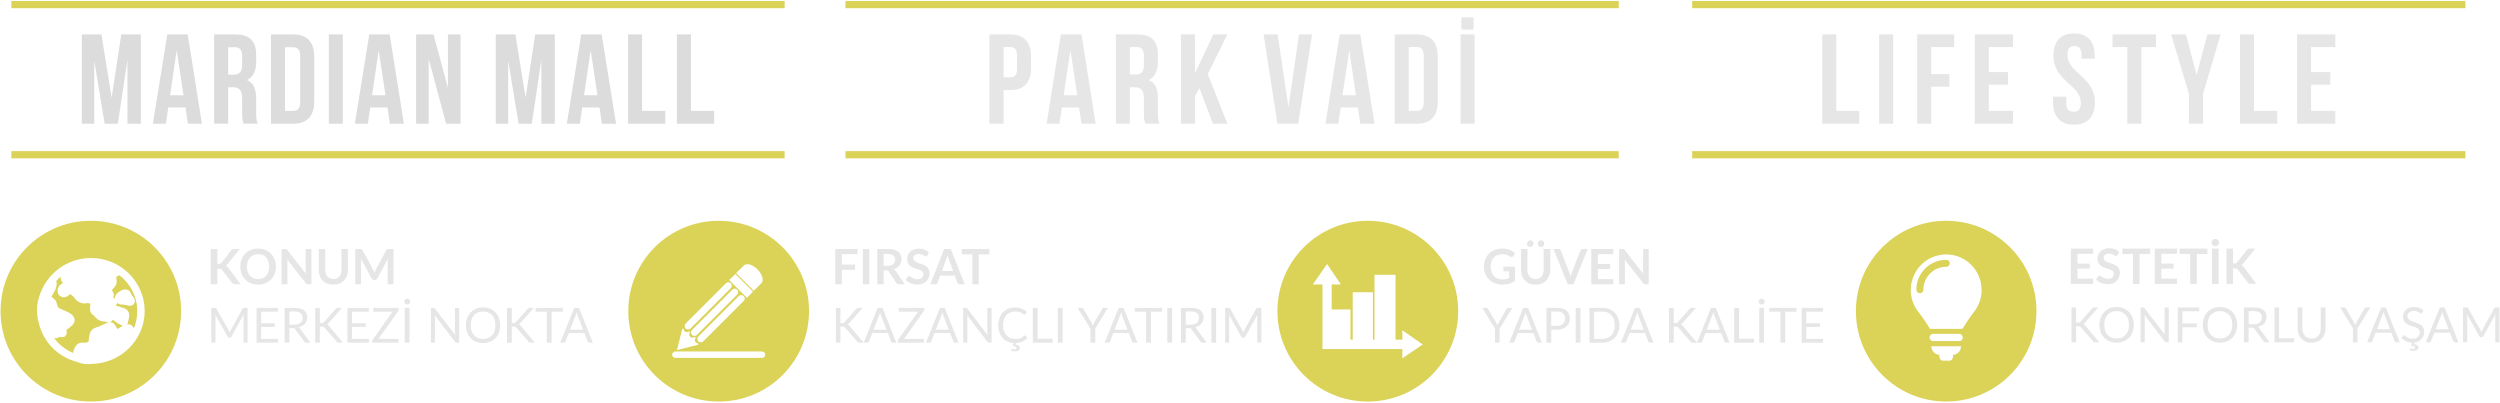
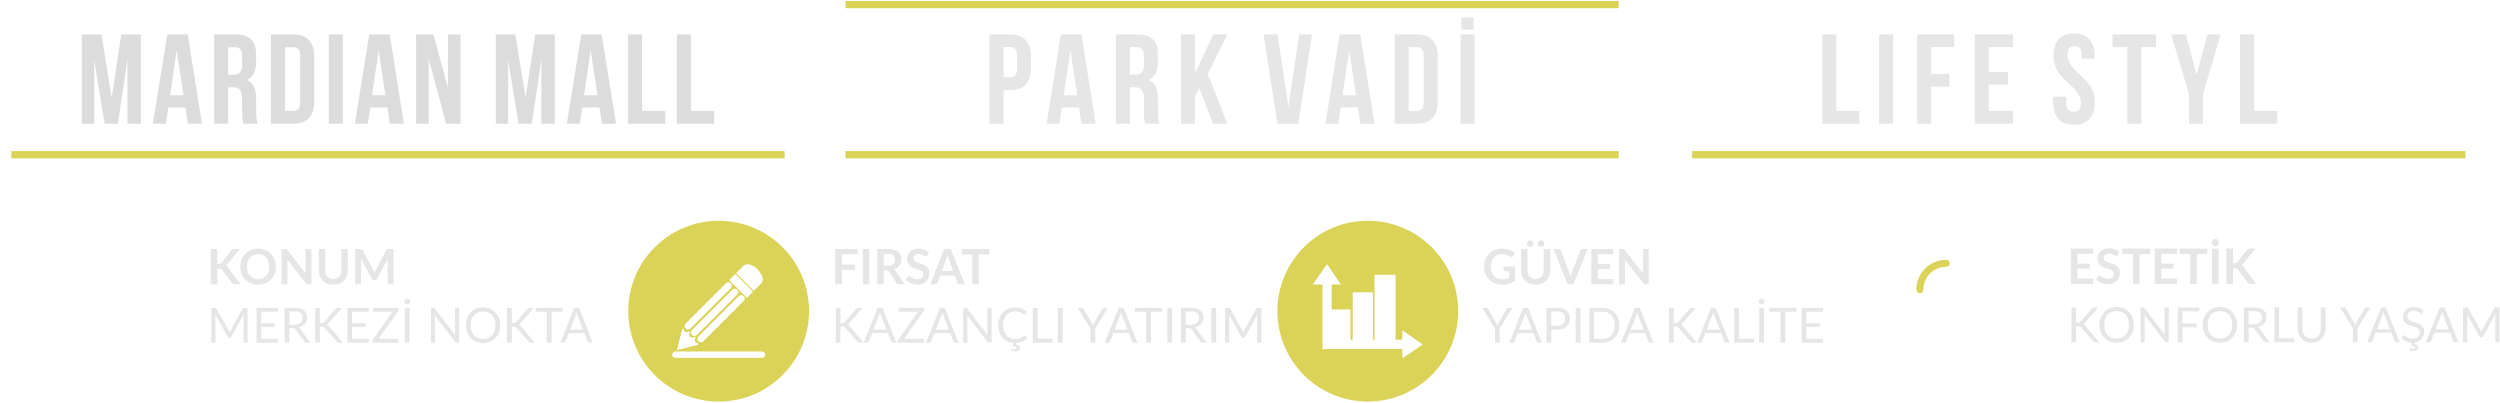
<svg xmlns="http://www.w3.org/2000/svg" xml:space="preserve" width="124.883mm" height="20.108mm" version="1.1" style="shape-rendering:geometricPrecision; text-rendering:geometricPrecision; image-rendering:optimizeQuality; fill-rule:evenodd; clip-rule:evenodd" viewBox="0 0 12488 2011">
  <defs>
    <style type="text/css">
   
    .fil0 {fill:none}
    .fil2 {fill:#DBD258}
    .fil4 {fill:#DBD258;fill-rule:nonzero}
    .fil1 {fill:gainsboro;fill-rule:nonzero}
    .fil3 {fill:#E6E6E6;fill-rule:nonzero}
   
  </style>
  </defs>
  <g id="Layer_x0020_1">
    <rect class="fil0" width="12488" height="2011" />
    <g id="_1614098313840">
      <path class="fil1" d="M506 172l-98 0 0 446 62 0 0 -316 52 316 66 0 48 -320 0 320 67 0 0 -446 -98 0 -48 316 -51 -316zm431 0l-102 0 -72 446 65 0 12 -81 86 0 12 81 70 0 -71 -446zm-55 79l34 225 -67 0 33 -225zm405 367c-7,-17 -8,-33 -8,-54l0 -69c0,-47 -11,-80 -46,-95 31,-15 46,-45 46,-91l0 -35c0,-68 -32,-102 -104,-102l-106 0 0 446 70 0 0 -182 24 0c32,0 46,15 46,57l0 70c0,36 3,43 7,55l71 0zm-114 -382c25,0 36,14 36,45l0 44c0,36 -16,48 -42,48l-28 0 0 -137 34 0zm180 382l111 0c70,0 105,-39 105,-111l0 -225c0,-71 -35,-110 -105,-110l-111 0 0 446zm110 -382c22,0 36,11 36,43l0 232c0,32 -14,43 -36,43l-40 0 0 -318 40 0zm179 382l70 0 0 -446 -70 0 0 446zm304 -446l-102 0 -72 446 65 0 12 -81 86 0 12 81 70 0 -71 -446zm-55 79l34 225 -67 0 33 -225zm337 367l72 0 0 -446 -63 0 0 267 -72 -267 -87 0 0 446 63 0 0 -323 87 323zm346 -446l-98 0 0 446 62 0 0 -316 52 316 66 0 48 -320 0 320 67 0 0 -446 -98 0 -48 316 -51 -316zm431 0l-102 0 -72 446 65 0 12 -81 86 0 12 81 71 0 -72 -446zm-55 79l34 225 -67 0 33 -225zm187 367l186 0 0 -64 -116 0 0 -382 -70 0 0 446zm244 0l186 0 0 -64 -116 0 0 -382 -70 0 0 446z" />
-       <polygon class="fil2" points="56,5 3919,5 3919,41 56,41 " />
      <polygon class="fil2" points="56,755 3919,755 3919,791 56,791 " />
-       <polygon class="fil2" points="8453,5 12316,5 12316,41 8453,41 " />
      <polygon class="fil2" points="8453,755 12316,755 12316,791 8453,791 " />
      <polygon class="fil2" points="4223,5 8086,5 8086,41 4223,41 " />
      <polygon class="fil2" points="4223,755 8086,755 8086,791 4223,791 " />
      <path class="fil3" d="M5046 172l-104 0 0 446 71 0 0 -168 33 0c70,0 104,-39 104,-110l0 -58c0,-71 -34,-110 -104,-110l0 0zm0 63c22,0 34,11 34,42l0 67c0,32 -12,42 -34,42l-33 0 0 -151 33 0zm356 -63l-103 0 -71 446 64 0 12 -81 86 0 12 81 71 0 -71 -446zm-55 79l34 225 -68 0 34 -225 0 0zm445 367c-7,-17 -8,-33 -8,-55l0 -68c0,-47 -11,-81 -46,-95 31,-15 46,-45 46,-91l0 -35c0,-69 -31,-102 -104,-102l-106 0 0 446 70 0 0 -182 25 0c31,0 45,15 45,57l0 70c0,36 3,43 7,55l71 0zm-114 -383c25,0 36,14 36,46l0 44c0,36 -16,47 -42,47l-28 0 0 -137 34 0 0 0zm381 383l72 0 -98 -248 98 -198 -70 0 -92 194 0 -194 -70 0 0 446 70 0 0 -137 22 -41 68 178 0 0zm323 -446l-70 0 69 446 104 0 69 -446 -65 0 -53 363 -54 -363 0 0zm413 0l-103 0 -71 446 64 0 12 -81 86 0 12 81 71 0 -71 -446zm-55 79l33 225 -67 0 34 -225 0 0zm227 367l111 0c70,0 104,-39 104,-111l0 -225c0,-71 -34,-110 -104,-110l-111 0 0 446zm110 -383c22,0 35,12 35,44l0 232c0,31 -13,43 -35,43l-40 0 0 -319 40 0 0 0zm219 383l70 0 0 -446 -70 0 0 446zm4 -531l0 61 61 0 0 -61 -61 0z" />
-       <path class="fil3" d="M9103 618l185 0 0 -64 -115 0 0 -382 -70 0 0 446zm284 0l70 0 0 -446 -70 0 0 446zm260 -383l115 0 0 -63 -185 0 0 446 70 0 0 -185 91 0 0 -63 -91 0 0 -135 0 0zm288 0l121 0 0 -63 -191 0 0 446 191 0 0 -64 -121 0 0 -131 96 0 0 -63 -96 0 0 -125 0 0zm323 44c0,127 137,144 137,236 0,32 -14,43 -36,43 -23,0 -37,-11 -37,-43l0 -32 -66 0 0 28c0,71 36,112 104,112 69,0 105,-41 105,-112 0,-128 -137,-145 -137,-237 0,-32 13,-44 35,-44 22,0 35,12 35,44l0 19 66 0 0 -14c0,-72 -35,-112 -103,-112 -68,0 -103,40 -103,112l0 0zm295 -44l74 0 0 383 70 0 0 -383 73 0 0 -63 -217 0 0 63 0 0zm382 383l70 0 0 -148 88 -298 -66 0 -54 203 -53 -203 -74 0 89 298 0 148 0 0zm255 0l186 0 0 -64 -116 0 0 -382 -70 0 0 446zm355 -383l121 0 0 -63 -191 0 0 446 191 0 0 -64 -121 0 0 -131 96 0 0 -63 -96 0 0 -125 0 0z" />
+       <path class="fil3" d="M9103 618l185 0 0 -64 -115 0 0 -382 -70 0 0 446zm284 0l70 0 0 -446 -70 0 0 446zm260 -383l115 0 0 -63 -185 0 0 446 70 0 0 -185 91 0 0 -63 -91 0 0 -135 0 0zm288 0l121 0 0 -63 -191 0 0 446 191 0 0 -64 -121 0 0 -131 96 0 0 -63 -96 0 0 -125 0 0zm323 44c0,127 137,144 137,236 0,32 -14,43 -36,43 -23,0 -37,-11 -37,-43l0 -32 -66 0 0 28c0,71 36,112 104,112 69,0 105,-41 105,-112 0,-128 -137,-145 -137,-237 0,-32 13,-44 35,-44 22,0 35,12 35,44l0 19 66 0 0 -14c0,-72 -35,-112 -103,-112 -68,0 -103,40 -103,112l0 0zm295 -44l74 0 0 383 70 0 0 -383 73 0 0 -63 -217 0 0 63 0 0zm382 383l70 0 0 -148 88 -298 -66 0 -54 203 -53 -203 -74 0 89 298 0 148 0 0zm255 0l186 0 0 -64 -116 0 0 -382 -70 0 0 446zm355 -383z" />
      <g>
        <path class="fil4" d="M7005 1790l0 -46 -399 0 0 -323 -48 0 71 -102 69 102 -46 0 0 125 94 0 0 151 11 0 0 -237 101 0 0 237 8 0 0 -324 105 0 0 324 34 0 0 -47 102 71 -102 69 0 0zm-173 -687c-249,0 -451,202 -451,451 0,250 202,452 451,452 250,0 452,-202 452,-452 0,-249 -202,-451 -452,-451z" />
-         <path class="fil2" d="M2 1554c0,250 202,452 451,452 249,0 451,-202 451,-452 0,-249 -202,-451 -451,-451l0 0c-249,0 -451,202 -451,451zm385 255c-96,-24 -169,-97 -193,-191l0 0c-21,-70 -5,-128 12,-165l0 0c32,-76 99,-134 179,-155l0 0c23,-6 46,-9 69,-9l0 0c148,0 268,119 268,265l0 0c0,143 -118,261 -264,264l0 0 -13 1c-3,0 -7,0 -10,0l0 0c-16,0 -35,-4 -48,-10l0 0zm204 -432c-9,4 -11,6 -11,7l0 0c5,29 2,39 -16,59l0 0c0,0 -6,6 -6,7l0 0c0,0 0,0 0,0l0 0c14,17 10,31 6,39l0 0c3,0 5,1 8,3l0 0c0,-10 5,-25 30,-39l0 0c8,-5 15,-7 22,-7l0 0c17,0 28,11 31,22l0 0 2 6c1,2 3,4 4,4l0 0c11,13 15,25 10,35l0 0c-4,11 -16,15 -23,15l0 0c-4,0 -7,-1 -10,-2l0 0c-1,0 -2,-1 -3,-1l0 0c-3,0 -5,-1 -7,-1l0 0c-4,-1 -8,-1 -11,-2l0 0c-10,0 -21,-1 -31,-7l0 0c-1,0 -2,-1 -2,-1l0 0c-1,1 -1,2 -1,4l0 0c-1,3 -3,7 -6,9l0 0c9,2 19,4 26,8l0 0c0,0 2,1 2,1l0 0c9,1 24,4 34,19l0 0c10,15 5,34 2,44l0 0c-1,4 -2,6 -2,8l0 0c0,7 -3,11 -5,13l0 0c2,0 4,0 6,0l0 0c16,0 22,10 24,14l0 0c2,2 3,5 3,8l0 0c12,-27 18,-57 18,-88l0 0c0,-70 -33,-136 -89,-179l0 0c-2,1 -3,1 -5,2l0 0zm-311 27c8,19 -5,49 -19,70l0 0c-5,6 -4,8 -4,8l0 0c0,2 5,5 8,8l0 0 4 3c10,7 13,18 15,27l0 0c3,11 5,17 12,20l0 0c7,4 15,7 22,10l0 0c18,8 36,15 46,28l0 0c6,8 9,17 8,26l0 0c-3,16 -17,27 -37,41l0 0c-4,3 -4,4 -3,11l0 0c1,5 2,14 -5,21l0 0c-3,5 -9,7 -15,7l0 0c-1,0 -2,0 -4,0l0 0 -2 0c-2,-1 -4,-1 -6,-1l0 0c-1,0 -4,0 -9,3l0 0c-5,3 -10,4 -16,4l0 0c-2,0 -4,0 -6,-1l0 0c25,33 58,58 95,74l0 0c0,0 0,-1 1,-1l0 0c1,-9 4,-21 14,-35l0 0c10,-14 22,-15 31,-15l0 0c1,0 7,0 7,0l0 0c1,0 2,0 4,0l0 0c3,0 7,0 14,-2l0 0c7,-2 7,-2 8,-17l0 0c1,-6 2,-14 4,-23l0 0c7,-24 18,-29 35,-35l0 0c7,-2 17,-6 30,-12l0 0c14,-7 23,-11 31,-13l0 0c-4,0 -7,-1 -10,-1l0 0c-3,-2 -7,-3 -16,-3l0 0c-25,-2 -38,-17 -46,-26l0 0c-2,-2 -4,-4 -4,-5l0 0c-20,-11 -19,-31 -17,-49l0 0c0,-3 0,-7 1,-9l0 0c-3,-1 -6,-1 -8,-2l0 0c-3,0 -7,-1 -9,-1l0 0c-4,1 -9,2 -13,2l0 0c-15,0 -37,-8 -51,-29l0 0c-4,-6 -6,-7 -10,-10l0 0c-3,-2 -6,-5 -10,-8l0 0 -5 4c-3,2 -7,5 -11,8l0 0c-5,2 -10,4 -16,4l0 0c-10,0 -19,-5 -25,-12l0 0c-6,-9 -8,-21 -4,-33l0 0c4,-13 15,-21 25,-26l0 0c-7,-8 -13,-19 -12,-32l0 0c-8,7 -15,14 -22,22l0 0zm282 195c-4,6 -8,9 -14,11l0 0c1,0 1,0 1,0l0 0c17,0 24,12 29,20l0 0c2,5 5,9 8,13l0 0c0,1 1,1 1,1l0 0c2,-1 4,-3 5,-4l0 0c6,-4 13,-9 22,-13l0 0c-7,-1 -14,-5 -25,-11l0 0 -3 0 -2 -4c-3,-2 -6,-4 -10,-6l0 0c-4,-3 -7,-6 -10,-10l0 0c0,1 -1,2 -2,3l0 0z" />
-         <path class="fil4" d="M9861 1558c-21,27 -40,56 -58,85l-162 0c-17,-29 -37,-58 -58,-85 -24,-30 -38,-68 -38,-109 0,-98 79,-178 177,-178 98,0 177,80 177,178 0,41 -14,79 -38,109l0 0zm-73 146l-132 0c-9,0 -17,-8 -17,-18 0,-10 8,-18 17,-18l132 0c9,0 17,8 17,18 0,10 -8,18 -17,18zm-32 69l0 9c0,11 -8,20 -19,20l-30 0c-11,0 -19,-9 -19,-20l0 -9c-23,-2 -40,-20 -40,-43l148 0c0,23 -17,41 -40,43l0 0zm-34 -670c-249,0 -451,202 -451,451 0,250 202,452 451,452 249,0 451,-202 451,-452 0,-249 -202,-451 -451,-451z" />
        <path class="fil4" d="M9722 1298c-82,0 -149,67 -149,149 0,10 8,18 18,18 9,0 17,-8 17,-18 0,-63 51,-114 114,-114 10,0 18,-8 18,-18 0,-9 -8,-17 -18,-17z" />
        <path class="fil3" d="M10378 1268l0 49 61 0 0 25 -61 0 0 50 78 0 0 26 -111 0 0 -176 111 0 0 26 -78 0 0 0zm200 6c-1,2 -2,3 -3,4 -1,1 -2,1 -4,1 -1,0 -3,-1 -5,-2 -2,-1 -5,-2 -7,-4 -3,-2 -6,-3 -10,-4 -4,-1 -8,-2 -13,-2 -5,0 -9,0 -12,2 -3,1 -6,2 -9,4 -2,2 -4,4 -5,7 -1,3 -1,6 -1,9 0,4 1,8 3,10 2,3 5,6 9,7 4,2 8,4 13,6 5,1 10,3 15,5 5,1 10,3 15,6 5,2 9,5 13,8 4,4 7,8 9,13 3,6 4,12 4,19 0,8 -2,15 -4,22 -3,7 -7,13 -12,18 -5,6 -12,10 -19,13 -8,3 -17,4 -26,4 -6,0 -11,-1 -17,-2 -5,-1 -10,-2 -15,-4 -5,-2 -10,-5 -15,-8 -4,-2 -8,-6 -11,-9l9 -16c1,-1 2,-2 4,-3 1,0 2,-1 4,-1 2,0 4,1 6,3 3,1 5,3 9,5 3,2 7,4 11,6 4,1 10,2 16,2 9,0 16,-2 21,-6 5,-5 8,-11 8,-19 0,-5 -1,-9 -3,-12 -3,-3 -6,-5 -10,-7 -3,-2 -8,-4 -13,-5 -5,-1 -10,-3 -15,-5 -5,-1 -9,-3 -14,-5 -5,-3 -10,-6 -13,-9 -4,-4 -7,-9 -10,-14 -2,-5 -3,-12 -3,-20 0,-7 1,-13 4,-19 2,-6 6,-11 11,-16 5,-5 11,-9 18,-11 7,-3 15,-5 24,-5 11,0 20,2 29,5 9,3 16,8 23,14l-9 15zm163 -5l-53 0 0 149 -33 0 0 -149 -53 0 0 -27 139 0 0 27 0 0zm56 -1l0 49 61 0 0 25 -61 0 0 50 78 0 0 26 -111 0 0 -176 111 0 0 26 -78 0 0 0zm230 1l-53 0 0 149 -33 0 0 -149 -53 0 0 -27 139 0 0 27 0 0zm56 149l-33 0 0 -176 33 0 0 176zm2 -206c0,3 0,5 -1,7 -1,2 -3,4 -5,6 -1,1 -3,3 -5,4 -3,1 -5,1 -8,1 -2,0 -4,0 -6,-1 -3,-1 -5,-3 -6,-4 -2,-2 -3,-4 -4,-6 -1,-2 -2,-4 -2,-7 0,-2 1,-5 2,-7 1,-2 2,-4 4,-6 1,-2 3,-3 6,-4 2,-1 4,-1 6,-1 3,0 5,0 8,1 2,1 4,2 5,4 2,2 4,4 5,6 1,2 1,5 1,7zm70 104l7 0c3,0 6,-1 8,-1 2,-1 4,-3 5,-4l49 -62c2,-2 4,-4 6,-5 2,-1 5,-2 9,-2l28 0 -60 73c-3,5 -7,8 -10,10 2,1 5,2 7,4 2,2 4,4 6,7l61 82 -29 0c-4,0 -6,0 -8,-2 -2,-1 -4,-2 -5,-4l-50 -65c-1,-2 -3,-4 -5,-5 -2,-1 -5,-1 -9,-1l-10 0 0 77 -33 0 0 -176 33 0 0 74zm-784 296l9 0c3,0 6,0 7,-1 2,-1 4,-2 6,-4l58 -66c1,-2 3,-3 5,-4 1,-1 4,-1 6,-1l20 0 -66 75c-2,2 -3,3 -5,4 -1,2 -3,3 -5,4 2,0 4,1 6,3 2,1 4,3 5,5l70 83 -21 0c-1,0 -3,0 -4,0 -1,-1 -2,-1 -2,-1 -1,-1 -2,-1 -3,-2 0,-1 -1,-1 -1,-2l-60 -69c-2,-2 -4,-4 -6,-5 -2,0 -4,-1 -8,-1l-11 0 0 80 -23 0 0 -174 23 0 0 76zm288 11c0,13 -2,25 -6,36 -4,11 -10,20 -17,28 -8,8 -17,14 -28,18 -10,5 -22,7 -35,7 -13,0 -24,-2 -35,-7 -10,-4 -19,-10 -27,-18 -7,-8 -13,-17 -17,-28 -4,-11 -7,-23 -7,-36 0,-13 3,-25 7,-36 4,-11 10,-20 17,-28 8,-8 17,-14 27,-19 11,-4 22,-6 35,-6 13,0 25,2 35,6 11,5 20,11 28,19 7,8 13,17 17,28 4,11 6,23 6,36zm-24 0c0,-11 -1,-20 -4,-29 -3,-8 -7,-16 -13,-22 -5,-5 -12,-10 -19,-13 -8,-3 -16,-5 -26,-5 -9,0 -17,2 -25,5 -8,3 -14,8 -20,13 -5,6 -9,14 -12,22 -3,9 -4,18 -4,29 0,11 1,20 4,29 3,8 7,15 12,21 6,6 12,10 20,14 8,3 16,4 25,4 10,0 18,-1 26,-4 7,-4 14,-8 19,-14 6,-6 10,-13 13,-21 3,-9 4,-18 4,-29zm199 -87l0 174 -12 0c-2,0 -3,0 -4,-1 -2,-1 -3,-2 -4,-3l-101 -132c0,2 0,4 0,6 1,2 1,4 1,6l0 124 -21 0 0 -174 12 0c1,0 2,0 3,0 1,0 1,0 2,0 0,1 1,1 1,2 1,0 2,1 2,2l101 131c0,-2 0,-4 0,-6 0,-2 -1,-4 -1,-6l0 -123 21 0zm68 19l0 61 72 0 0 19 -72 0 0 75 -23 0 0 -174 107 0 0 19 -84 0zm274 68c0,13 -3,25 -7,36 -4,11 -10,20 -17,28 -8,8 -17,14 -27,18 -11,5 -23,7 -35,7 -13,0 -25,-2 -35,-7 -11,-4 -20,-10 -28,-18 -7,-8 -13,-17 -17,-28 -4,-11 -6,-23 -6,-36 0,-13 2,-25 6,-36 4,-11 10,-20 17,-28 8,-8 17,-14 28,-19 10,-4 22,-6 35,-6 12,0 24,2 35,6 10,5 19,11 27,19 7,8 13,17 17,28 4,11 7,23 7,36zm-25 0c0,-11 -1,-20 -4,-29 -3,-8 -7,-16 -12,-22 -6,-5 -12,-10 -20,-13 -8,-3 -16,-5 -25,-5 -10,0 -18,2 -26,5 -7,3 -14,8 -19,13 -6,6 -10,14 -13,22 -3,9 -4,18 -4,29 0,11 1,20 4,29 3,8 7,15 13,21 5,6 12,10 19,14 8,3 16,4 26,4 9,0 17,-1 25,-4 8,-4 14,-8 20,-14 5,-6 9,-13 12,-21 3,-9 4,-18 4,-29zm106 -3c7,0 13,-1 19,-2 5,-2 9,-4 13,-8 3,-3 6,-6 8,-10 1,-5 2,-9 2,-14 0,-11 -3,-19 -10,-24 -7,-5 -17,-8 -31,-8l-25 0 0 66 24 0 0 0zm81 90l-21 0c-4,0 -7,-2 -9,-5l-46 -62c-1,-2 -2,-4 -4,-5 -2,0 -4,-1 -7,-1l-18 0 0 73 -24 0 0 -174 49 0c11,0 21,1 29,3 8,2 15,5 20,10 5,4 9,9 12,15 2,6 3,13 3,20 0,6 -1,12 -3,17 -2,6 -4,10 -8,15 -4,4 -8,7 -14,10 -5,3 -11,6 -18,7 3,2 6,4 8,8l51 69 0 0zm122 -20l0 20 -98 0 0 -174 23 0 0 154 75 0 0 0zm87 1c8,0 14,-1 20,-3 5,-3 10,-6 14,-11 4,-4 7,-9 9,-15 2,-6 3,-13 3,-20l0 -106 24 0 0 106c0,10 -2,19 -5,28 -3,8 -8,16 -14,22 -6,6 -13,11 -22,15 -8,3 -18,5 -29,5 -10,0 -20,-2 -29,-5 -8,-4 -15,-9 -21,-15 -6,-6 -11,-14 -14,-22 -3,-9 -5,-18 -5,-28l0 -106 23 0 0 105c0,8 1,14 4,21 2,6 5,11 9,15 3,5 8,8 14,10 6,3 12,4 19,4zm230 -51l0 70 -23 0 0 -70 -64 -104 20 0c2,0 4,0 5,1 2,1 3,3 4,4l39 68c2,3 3,5 4,8 2,2 3,5 4,7 0,-2 2,-5 3,-7 1,-3 2,-5 3,-8l40 -68c1,-1 2,-3 3,-4 1,-1 3,-1 5,-1l21 0 -64 104 0 0zm162 5l-27 -71c-1,-2 -2,-4 -3,-7 -1,-3 -2,-6 -2,-9 -2,7 -4,12 -6,16l-27 71 65 0 0 0zm49 65l-18 0c-2,0 -4,-1 -5,-2 -2,-1 -3,-2 -3,-4l-16 -42 -79 0 -16 42c0,2 -1,3 -3,4 -1,1 -3,2 -5,2l-18 0 70 -174 23 0 70 174 0 0zm112 -147c-1,1 -1,2 -2,3 -1,0 -2,1 -3,1 -2,0 -3,-1 -5,-3 -2,-1 -4,-2 -7,-4 -3,-2 -6,-3 -10,-5 -4,-1 -9,-2 -14,-2 -6,0 -10,1 -14,2 -4,2 -8,4 -10,6 -3,3 -5,5 -7,9 -1,3 -2,7 -2,10 0,5 2,9 4,12 2,4 5,6 9,9 4,2 9,4 14,6 5,1 10,3 15,5 5,2 10,4 15,6 5,2 10,5 14,8 4,4 7,8 9,13 3,5 4,11 4,18 0,7 -1,13 -3,19 -3,7 -6,12 -10,17 -4,5 -9,9 -15,12 -6,3 -12,5 -20,6l-2 8c7,2 13,4 16,7 3,2 5,6 5,10 0,3 -1,5 -2,7 -1,3 -3,4 -5,6 -3,1 -5,2 -9,3 -3,1 -6,1 -10,1 -4,0 -7,0 -10,-1 -3,0 -6,-1 -8,-2l2 -7c0,-2 1,-2 3,-2 0,0 1,0 1,0 1,0 2,1 3,1 1,0 2,1 3,1 1,0 3,0 5,0 3,0 6,0 7,-2 2,-1 3,-3 3,-5 0,-3 -2,-5 -5,-6 -4,-2 -8,-3 -15,-3l5 -15c-11,0 -21,-3 -29,-7 -9,-4 -17,-9 -23,-16l7 -11c0,-1 1,-2 2,-2 1,-1 2,-1 3,-1 1,0 2,0 4,1 1,1 3,2 4,3 2,2 4,3 6,5 2,1 5,2 8,4 2,1 6,2 9,3 4,1 8,1 12,1 6,0 11,-1 15,-2 5,-2 8,-4 11,-7 3,-2 6,-6 7,-10 2,-3 3,-8 3,-13 0,-5 -1,-9 -4,-13 -2,-3 -5,-6 -9,-8 -4,-2 -9,-4 -14,-6 -5,-1 -10,-3 -15,-5 -5,-1 -10,-3 -15,-5 -5,-3 -10,-5 -14,-9 -4,-3 -7,-8 -9,-13 -3,-5 -4,-12 -4,-19 0,-7 1,-13 4,-18 2,-6 6,-11 10,-16 5,-4 11,-8 17,-10 7,-3 15,-4 23,-4 10,0 19,1 27,4 8,3 15,8 21,14l-6 11zm132 82l-27 -71c-1,-2 -2,-4 -3,-7 0,-3 -1,-6 -2,-9 -2,7 -4,12 -5,16l-28 71 65 0 0 0zm49 65l-18 0c-2,0 -4,-1 -5,-2 -1,-1 -2,-2 -3,-4l-16 -42 -78 0 -17 42c0,2 -1,3 -2,4 -2,1 -3,2 -5,2l-19 0 70 -174 24 0 69 174 0 0zm205 -174l0 174 -21 0 0 -128c0,-2 0,-4 0,-6 0,-2 1,-4 1,-6l-60 109c-2,4 -5,6 -9,6l-3 0c-4,0 -7,-2 -9,-6l-61 -109c1,4 1,8 1,12l0 128 -21 0 0 -174 18 0c2,0 4,0 5,0 1,1 2,2 3,4l60 107c1,2 2,4 3,6 1,2 2,4 3,6 0,-2 1,-4 2,-6 1,-2 2,-4 3,-6l59 -107c1,-2 2,-3 3,-4 2,0 3,0 5,0l18 0z" />
        <path class="fil3" d="M7568 1332l0 71c-9,7 -18,11 -28,14 -10,3 -21,5 -33,5 -14,0 -27,-2 -39,-7 -11,-4 -21,-10 -29,-18 -9,-8 -15,-18 -19,-29 -5,-11 -7,-23 -7,-36 0,-13 2,-25 6,-36 5,-11 11,-21 19,-29 8,-8 17,-14 28,-18 12,-5 24,-7 38,-7 7,0 14,1 20,2 7,1 12,3 18,5 5,2 10,4 14,7 5,3 9,6 12,9l-9 15c-2,2 -4,4 -6,4 -2,1 -5,0 -8,-1 -2,-2 -5,-3 -8,-5 -2,-2 -5,-3 -9,-4 -3,-1 -6,-2 -11,-3 -4,-1 -8,-1 -14,-1 -8,0 -16,2 -23,4 -7,3 -13,8 -18,13 -5,5 -9,12 -12,20 -2,7 -4,16 -4,25 0,10 2,19 5,27 3,8 7,15 12,20 5,6 11,10 19,13 7,2 15,4 24,4 7,0 13,-1 18,-2 5,-2 10,-3 15,-6l0 -32 -22 0c-2,0 -4,0 -5,-1 -1,-2 -2,-3 -2,-5l0 -18 58 0 0 0zm103 62c6,0 12,-1 17,-4 5,-2 9,-5 12,-8 4,-4 6,-9 8,-14 2,-6 3,-12 3,-19l0 -105 33 0 0 105c0,11 -2,21 -6,29 -3,9 -8,17 -14,23 -6,7 -14,12 -23,16 -9,3 -19,5 -30,5 -12,0 -22,-2 -31,-5 -9,-4 -16,-9 -23,-16 -6,-6 -11,-14 -14,-23 -4,-8 -5,-18 -5,-29l0 -105 32 0 0 105c0,7 1,13 3,19 2,5 5,10 8,14 4,3 8,6 13,8 5,3 10,4 17,4zm-11 -177c0,3 0,5 -1,7 -1,1 -2,3 -4,5 -1,1 -3,2 -5,3 -2,1 -4,1 -6,1 -2,0 -4,0 -6,-1 -2,-1 -4,-2 -5,-3 -2,-2 -3,-4 -4,-5 -1,-2 -1,-4 -1,-7 0,-2 0,-4 1,-6 1,-2 2,-4 4,-5 1,-2 3,-3 5,-4 2,-1 4,-1 6,-1 2,0 4,0 6,1 2,1 4,2 5,4 2,1 3,3 4,5 1,2 1,4 1,6zm54 0c0,3 -1,5 -1,7 -1,1 -2,3 -4,5 -1,1 -3,2 -5,3 -2,1 -4,1 -6,1 -3,0 -5,0 -7,-1 -2,-1 -4,-2 -5,-3 -1,-2 -3,-4 -3,-5 -1,-2 -2,-4 -2,-7 0,-2 1,-4 2,-6 0,-2 2,-4 3,-5 1,-2 3,-3 5,-4 2,-1 4,-1 7,-1 2,0 4,0 6,1 2,1 4,2 5,4 2,1 3,3 4,5 0,2 1,4 1,6zm217 27l-71 176 -29 0 -71 -176 26 0c3,0 5,1 7,2 2,2 3,3 4,6l41 107c2,3 3,7 4,11 1,4 3,9 4,13 1,-4 2,-9 3,-13 1,-4 2,-8 4,-11l41 -107c1,-2 2,-4 4,-5 2,-2 4,-3 7,-3l26 0 0 0zm51 26l0 49 61 0 0 25 -61 0 0 50 77 0 0 26 -110 0 0 -176 110 0 0 26 -77 0 0 0zm254 -26l0 176 -16 0c-3,0 -5,0 -7,-1 -2,-1 -3,-3 -5,-5l-92 -117c1,6 1,10 1,15l0 108 -29 0 0 -176 17 0c2,0 3,0 4,0 1,0 2,1 3,1 0,0 1,1 2,2 1,0 1,1 2,2l92 118c0,-3 0,-6 0,-8 0,-3 0,-6 0,-8l0 -107 28 0zm-745 398l0 70 -23 0 0 -70 -64 -104 21 0c2,0 3,0 5,1 1,1 2,2 3,4l40 68c1,3 3,5 4,8 1,2 2,5 3,7 1,-2 2,-5 3,-7 1,-3 2,-5 4,-8l39 -68c1,-1 2,-3 4,-4 1,-1 2,-1 4,-1l21 0 -64 104 0 0zm162 5l-27 -71c-1,-2 -2,-4 -3,-7 -1,-3 -1,-6 -2,-9 -2,7 -4,12 -5,16l-28 71 65 0 0 0zm49 65l-18 0c-2,0 -4,-1 -5,-2 -1,-1 -2,-2 -3,-4l-16 -42 -78 0 -17 42c0,2 -1,3 -2,4 -2,1 -4,2 -6,2l-18 0 70 -174 24 0 69 174 0 0zm75 -84c7,0 13,-1 18,-3 5,-2 9,-4 13,-7 3,-3 6,-7 8,-12 1,-4 2,-9 2,-14 0,-12 -3,-20 -10,-26 -7,-7 -17,-10 -31,-10l-28 0 0 72 28 0 0 0zm0 -90c11,0 20,1 29,3 8,3 14,7 20,11 5,5 9,11 12,17 2,7 4,14 4,23 0,8 -2,15 -5,22 -2,7 -6,12 -12,17 -5,5 -12,9 -20,12 -8,2 -18,4 -28,4l-28 0 0 65 -24 0 0 -174 52 0 0 0zm118 174l-24 0 0 -174 24 0 0 174zm195 -87c0,13 -3,25 -7,35 -4,11 -10,20 -17,28 -8,7 -17,13 -27,18 -11,4 -23,6 -35,6l-64 0 0 -174 64 0c12,0 24,2 35,6 10,4 19,10 27,18 7,7 13,16 17,27 4,11 7,23 7,36l0 0zm-24 0c0,-11 -1,-20 -4,-29 -3,-8 -7,-15 -12,-21 -6,-6 -12,-11 -20,-14 -8,-3 -16,-4 -25,-4l-42 0 0 136 42 0c9,0 17,-2 25,-5 8,-3 14,-7 20,-13 5,-6 9,-13 12,-22 3,-8 4,-18 4,-28l0 0zm145 22l-27 -71c-1,-2 -2,-4 -3,-7 -1,-3 -1,-6 -2,-9 -2,7 -4,12 -5,16l-28 71 65 0 0 0zm49 65l-18 0c-2,0 -4,-1 -5,-2 -1,-1 -2,-2 -3,-4l-16 -42 -78 0 -17 42c0,2 -1,3 -2,4 -2,1 -4,2 -6,2l-18 0 70 -174 24 0 69 174 0 0zm101 -98l9 0c3,0 5,0 7,-1 2,-1 4,-2 5,-4l58 -66c2,-2 4,-3 5,-4 2,-1 4,-1 7,-1l20 0 -66 75c-2,2 -4,3 -5,4 -2,2 -3,3 -5,4 2,0 4,1 6,3 2,1 4,3 5,5l70 83 -21 0c-1,0 -3,0 -4,-1 -1,0 -2,0 -3,0 -1,-1 -1,-1 -2,-2 0,-1 -1,-1 -2,-2l-60 -69c-1,-2 -3,-4 -5,-5 -2,-1 -5,-1 -8,-1l-11 0 0 80 -24 0 0 -174 24 0 0 76zm230 33l-27 -71c-1,-2 -2,-4 -3,-7 -1,-3 -2,-6 -2,-9 -2,7 -4,12 -6,16l-27 71 65 0 0 0zm49 65l-18 0c-2,0 -4,-1 -5,-2 -1,-1 -2,-2 -3,-4l-16 -42 -79 0 -16 42c0,2 -1,3 -3,4 -1,1 -3,2 -5,2l-18 0 70 -174 24 0 69 174 0 0zm122 -20l0 20 -99 0 0 -174 24 0 0 154 75 0 0 0zm50 20l-24 0 0 -174 24 0 0 174zm3 -205c0,2 0,3 -1,5 -1,2 -2,3 -4,5 -1,1 -3,2 -4,3 -2,1 -4,1 -6,1 -2,0 -4,0 -6,-1 -2,-1 -3,-2 -4,-3 -2,-2 -3,-3 -4,-5 0,-2 -1,-3 -1,-5 0,-2 1,-4 1,-6 1,-2 2,-3 4,-5 1,-1 2,-2 4,-3 2,-1 4,-1 6,-1 2,0 4,0 6,1 1,1 3,2 4,3 2,2 3,3 4,5 1,2 1,4 1,6zm159 50l-56 0 0 155 -24 0 0 -155 -56 0 0 -19 136 0 0 19 0 0zm133 136l0 19 -107 0 0 -174 107 0 0 19 -84 0 0 58 68 0 0 18 -68 0 0 60 84 0z" />
        <path class="fil3" d="M4205 1270l0 52 66 0 0 26 -66 0 0 72 -33 0 0 -176 111 0 0 26 -78 0 0 0zm137 150l-32 0 0 -176 32 0 0 176zm93 -92c6,0 11,-1 16,-2 4,-2 8,-4 11,-7 3,-3 5,-6 7,-10 1,-3 2,-7 2,-12 0,-9 -3,-16 -9,-20 -6,-5 -15,-8 -27,-8l-21 0 0 59 21 0 0 0zm84 92l-30 0c-5,0 -9,-2 -12,-7l-37 -56c-1,-2 -3,-3 -4,-4 -2,-1 -4,-2 -8,-2l-14 0 0 69 -32 0 0 -176 53 0c12,0 22,1 31,4 9,2 16,6 21,10 5,5 10,10 12,16 3,6 4,13 4,21 0,6 -1,11 -3,17 -1,5 -4,10 -7,14 -3,4 -7,8 -12,11 -5,3 -11,6 -17,8 2,1 4,3 6,4 2,2 3,4 5,6l44 65 0 0zm113 -144c-1,2 -2,3 -3,4 -2,1 -3,1 -5,1 -1,0 -3,-1 -5,-2 -2,-1 -4,-3 -7,-4 -3,-2 -6,-3 -10,-4 -4,-2 -8,-2 -13,-2 -4,0 -8,0 -12,2 -3,1 -6,2 -8,4 -3,2 -4,4 -6,7 -1,3 -1,6 -1,9 0,4 1,8 3,10 3,3 6,5 9,7 4,2 9,4 13,6 5,1 10,3 15,5 5,1 10,3 15,6 5,2 9,5 13,8 4,4 7,8 9,13 3,5 4,12 4,19 0,8 -1,15 -4,22 -3,7 -7,13 -12,18 -5,5 -12,10 -19,12 -8,3 -16,5 -26,5 -6,0 -11,-1 -17,-2 -5,-1 -10,-2 -15,-4 -5,-2 -10,-5 -14,-8 -5,-2 -9,-6 -12,-9l10 -16c0,-1 1,-2 3,-3 1,0 2,-1 4,-1 2,0 4,1 6,3 3,1 6,3 9,5 3,2 7,4 11,6 5,1 10,2 16,2 9,0 16,-2 22,-6 5,-5 7,-11 7,-19 0,-5 -1,-9 -3,-12 -3,-3 -6,-5 -9,-7 -4,-2 -9,-4 -13,-5 -5,-2 -10,-3 -15,-5 -5,-1 -10,-3 -15,-5 -5,-3 -9,-6 -13,-9 -4,-4 -7,-9 -9,-14 -3,-6 -4,-12 -4,-20 0,-7 1,-13 4,-19 3,-6 6,-11 11,-16 5,-5 11,-9 18,-11 7,-3 15,-5 25,-5 10,0 20,2 28,5 9,3 17,8 23,14l-8 15zm129 78l-22 -59c-1,-2 -2,-6 -3,-9 -1,-4 -2,-8 -3,-12 -1,4 -2,8 -4,12 -1,4 -2,7 -3,9l-21 59 56 0 0 0zm58 66l-26 0c-3,0 -5,-1 -7,-2 -2,-2 -3,-3 -4,-5l-13 -36 -73 0 -13 36c0,1 -2,3 -4,5 -1,1 -4,2 -7,2l-25 0 69 -176 33 0 70 176 0 0zm123 -149l-53 0 0 149 -32 0 0 -149 -53 0 0 -27 138 0 0 27 0 0zm-744 343l9 0c3,0 5,0 7,-1 2,-1 4,-2 5,-4l58 -66c2,-2 4,-3 6,-4 1,-1 4,-1 6,-1l20 0 -66 75c-2,2 -3,3 -5,4 -1,2 -3,3 -5,4 2,0 4,1 6,3 2,1 4,3 5,5l70 83 -21 0c-1,0 -3,0 -4,-1 -1,0 -2,0 -3,0 0,-1 -1,-1 -2,-2 0,-1 -1,-1 -1,-2l-61 -69c-1,-2 -3,-4 -5,-5 -2,-1 -4,-1 -8,-1l-11 0 0 80 -23 0 0 -174 23 0 0 76zm230 33l-27 -71c-1,-2 -2,-4 -3,-7 -1,-3 -1,-6 -2,-9 -2,7 -4,12 -5,16l-28 71 65 0 0 0zm49 65l-18 0c-2,0 -4,-1 -5,-2 -1,-1 -2,-2 -3,-4l-16 -42 -78 0 -17 42c0,2 -1,3 -3,4 -1,1 -3,2 -5,2l-18 0 70 -174 24 0 69 174 0 0zm140 -166c0,3 -1,6 -3,8l-98 139 99 0 0 19 -130 0 0 -9c0,-2 0,-3 0,-4 1,-1 1,-2 2,-3l99 -139 -97 0 0 -19 128 0 0 8zm122 101l-27 -71c-1,-2 -2,-4 -3,-7 -1,-3 -1,-6 -2,-9 -2,7 -4,12 -5,16l-28 71 65 0 0 0zm49 65l-18 0c-2,0 -4,-1 -5,-2 -1,-1 -2,-2 -3,-4l-16 -42 -78 0 -17 42c0,2 -1,3 -2,4 -2,1 -4,2 -6,2l-18 0 70 -174 24 0 69 174 0 0zm165 -174l0 174 -12 0c-2,0 -4,-1 -5,-1 -1,-1 -2,-2 -4,-3l-100 -132c0,2 0,4 0,6 0,2 0,4 0,6l0 124 -21 0 0 -174 13 0c1,0 1,0 2,0 1,0 2,0 2,0 1,1 1,1 2,2 0,0 1,1 2,2l100 131c0,-2 0,-4 0,-6 0,-2 0,-4 0,-6l0 -123 21 0zm179 150c-7,7 -14,13 -24,18 -9,4 -20,7 -33,8l-2 7c8,1 13,4 17,7 3,2 5,6 5,10 0,3 -1,5 -2,7 -2,2 -4,4 -6,6 -2,1 -5,2 -8,3 -3,1 -7,1 -11,1 -3,0 -6,0 -9,-1 -3,-1 -6,-1 -9,-3l2 -6c1,-2 2,-2 3,-2 1,0 1,0 2,0 1,0 1,1 2,1 1,0 2,1 4,1 1,0 2,0 4,0 3,0 6,0 8,-2 2,-1 2,-3 2,-5 0,-3 -1,-5 -5,-6 -3,-2 -8,-3 -14,-4l5 -14c-12,-1 -22,-4 -32,-9 -9,-4 -17,-10 -24,-18 -7,-8 -12,-17 -15,-28 -4,-10 -6,-22 -6,-34 0,-13 2,-25 7,-36 4,-11 9,-21 17,-29 7,-7 16,-14 27,-18 10,-4 22,-6 35,-6 12,0 23,2 32,6 10,4 18,9 25,16l-7 11c-1,0 -1,1 -2,2 -1,0 -2,0 -3,0 -2,0 -4,0 -6,-2 -2,-2 -5,-3 -8,-5 -3,-2 -8,-4 -13,-6 -5,-1 -11,-2 -19,-2 -9,0 -17,2 -24,5 -8,3 -14,7 -20,13 -5,6 -9,13 -12,22 -3,8 -5,18 -5,29 0,11 2,20 5,29 3,8 7,16 13,21 5,6 12,11 19,14 7,3 15,4 24,4 5,0 10,0 14,0 4,-1 8,-2 11,-3 4,-2 7,-3 10,-5 3,-2 6,-5 9,-7 2,-2 3,-2 4,-2 2,0 3,0 4,1l9 11zm126 4l0 20 -99 0 0 -174 24 0 0 154 75 0 0 0zm50 20l-24 0 0 -174 24 0 0 174zm163 -70l0 70 -24 0 0 -70 -64 -104 21 0c2,0 4,0 5,1 1,1 2,2 3,4l40 68c1,3 3,5 4,8 1,2 2,5 3,7 1,-2 2,-5 3,-7 1,-3 2,-5 4,-8l40 -68c0,-1 1,-3 3,-4 1,-1 3,-1 5,-1l20 0 -63 104 0 0zm161 5l-27 -71c-1,-2 -2,-4 -2,-7 -1,-3 -2,-6 -3,-9 -2,7 -3,12 -5,16l-28 71 65 0 0 0zm50 65l-19 0c-2,0 -3,-1 -5,-2 -1,-1 -2,-2 -3,-4l-16 -42 -78 0 -16 42c-1,2 -2,3 -3,4 -2,1 -3,2 -5,2l-19 0 70 -174 24 0 70 174 0 0zm123 -155l-56 0 0 155 -24 0 0 -155 -56 0 0 -19 136 0 0 19 0 0zm50 155l-24 0 0 -174 24 0 0 174zm92 -90c7,0 13,-1 18,-3 6,-1 10,-4 14,-7 3,-3 6,-6 7,-10 2,-5 3,-9 3,-14 0,-11 -3,-19 -10,-24 -7,-5 -17,-8 -31,-8l-25 0 0 66 24 0 0 0zm81 90l-21 0c-4,0 -8,-2 -10,-5l-45 -62c-1,-2 -3,-4 -4,-5 -2,0 -4,-1 -8,-1l-17 0 0 73 -24 0 0 -174 49 0c11,0 21,1 29,3 8,2 15,5 20,10 5,4 9,9 11,15 3,6 4,12 4,20 0,6 -1,12 -3,17 -2,5 -5,10 -8,15 -4,4 -8,7 -14,10 -5,3 -11,6 -18,7 3,2 6,4 8,8l51 69 0 0zm47 0l-24 0 0 -174 24 0 0 174zm226 -174l0 174 -21 0 0 -128c0,-2 0,-4 0,-6 0,-2 1,-4 1,-6l-60 109c-2,4 -5,6 -9,6l-3 0c-4,0 -7,-2 -9,-6l-61 -109c1,4 1,8 1,12l0 128 -20 0 0 -174 17 0c2,0 4,0 5,0 1,1 2,2 3,4l60 107c1,2 2,4 3,6 1,2 2,4 3,6 1,-2 1,-4 2,-6 1,-2 2,-4 3,-6l59 -107c1,-2 2,-3 4,-4 1,0 2,0 4,0l18 0z" />
        <path class="fil3" d="M1085 1318l8 0c3,0 5,-1 7,-1 2,-1 4,-3 6,-4l48 -62c2,-2 4,-4 6,-5 3,-1 5,-2 9,-2l28 0 -59 73c-4,5 -7,8 -11,10 3,1 5,2 7,4 2,2 4,4 6,7l61 82 -28 0c-4,0 -7,-1 -9,-2 -2,-1 -4,-2 -5,-4l-50 -65c-1,-3 -3,-4 -5,-5 -2,-1 -5,-1 -9,-1l-10 0 0 77 -33 0 0 -176 33 0 0 74zm293 14c0,13 -2,25 -7,36 -4,11 -10,20 -18,28 -8,8 -17,15 -28,19 -11,5 -23,7 -36,7 -14,0 -26,-2 -37,-7 -11,-4 -20,-11 -28,-19 -8,-8 -14,-17 -18,-28 -4,-11 -6,-23 -6,-36 0,-13 2,-25 6,-36 4,-11 10,-20 18,-28 8,-8 17,-15 28,-19 11,-5 23,-7 37,-7 9,0 17,1 25,3 8,2 15,5 21,9 7,4 13,8 18,14 5,5 10,11 13,18 4,7 7,14 9,22 2,7 3,16 3,24zm-34 0c0,-10 -1,-18 -4,-26 -2,-8 -6,-14 -11,-19 -5,-6 -10,-10 -17,-13 -7,-2 -15,-4 -23,-4 -9,0 -17,2 -23,4 -7,3 -13,7 -18,13 -5,5 -9,11 -11,19 -3,8 -4,16 -4,26 0,10 1,18 4,26 2,8 6,14 11,19 5,6 11,10 18,13 6,3 14,4 23,4 8,0 16,-1 23,-4 7,-3 12,-7 17,-13 5,-5 9,-11 11,-19 3,-8 4,-16 4,-26zm211 -88l0 176 -17 0c-3,0 -5,0 -7,-1 -1,-1 -3,-3 -5,-5l-91 -117c0,6 0,10 0,15l0 108 -29 0 0 -176 18 0c1,0 2,0 3,0 1,0 2,1 3,1 1,0 1,1 2,2 1,0 2,1 3,2l92 118c-1,-3 -1,-6 -1,-8 0,-3 0,-6 0,-8l0 -107 29 0zm110 150c6,0 12,-1 17,-4 5,-2 9,-5 12,-8 4,-4 6,-9 8,-14 2,-6 3,-12 3,-19l0 -105 32 0 0 105c0,11 -1,21 -5,29 -3,9 -8,17 -14,23 -6,7 -14,12 -23,16 -9,3 -19,5 -30,5 -12,0 -22,-2 -31,-5 -9,-4 -17,-9 -23,-16 -6,-6 -11,-14 -14,-23 -4,-8 -5,-18 -5,-29l0 -105 32 0 0 105c0,7 1,13 3,19 2,5 5,10 8,14 3,3 8,6 13,8 5,3 10,4 17,4zm300 -150l0 176 -29 0 0 -114c0,-4 0,-9 1,-14l-53 100c-3,4 -7,7 -12,7l-4 0c-6,0 -9,-3 -12,-7l-54 -101c1,3 1,6 1,8 0,3 0,5 0,7l0 114 -29 0 0 -176 25 0c2,0 3,0 4,0 1,0 2,1 3,1 1,0 1,1 2,2 1,0 1,1 2,2l53 98c1,3 2,5 4,8 1,3 2,6 3,9 1,-3 2,-6 3,-9 2,-3 3,-6 4,-8l52 -98c1,-1 2,-2 2,-2 1,-1 2,-2 3,-2 1,0 2,-1 3,-1 1,0 2,0 3,0l25 0zm-729 294l0 174 -20 0 0 -128c0,-2 0,-4 0,-6 0,-2 0,-4 0,-6l-60 109c-2,4 -4,6 -8,6l-4 0c-3,0 -6,-2 -8,-6l-61 -109c0,4 1,8 1,12l0 128 -21 0 0 -174 17 0c2,0 4,0 5,0 1,1 2,2 3,4l61 107c1,2 2,4 3,6 0,2 1,4 2,6 1,-2 2,-4 3,-6 1,-2 2,-4 3,-6l59 -107c1,-2 2,-3 3,-4 1,0 3,0 5,0l17 0zm152 155l0 19 -107 0 0 -174 107 0 0 19 -84 0 0 58 68 0 0 18 -68 0 0 60 84 0zm81 -71c7,0 13,-1 19,-3 5,-1 9,-4 13,-7 3,-3 6,-6 8,-10 1,-5 2,-9 2,-14 0,-11 -3,-19 -10,-24 -7,-5 -17,-8 -31,-8l-25 0 0 66 24 0 0 0zm81 90l-21 0c-4,0 -7,-2 -9,-5l-46 -62c-1,-2 -3,-4 -4,-5 -2,0 -4,-1 -7,-1l-18 0 0 73 -24 0 0 -174 49 0c11,0 21,1 29,3 8,2 15,5 20,10 5,4 9,9 11,15 3,6 4,12 4,20 0,6 -1,12 -3,17 -2,5 -4,10 -8,15 -4,4 -8,7 -14,10 -5,3 -11,6 -18,7 3,2 6,4 8,8l51 69 0 0zm47 -98l9 0c3,0 5,0 7,-1 2,-1 4,-2 5,-4l58 -66c2,-2 4,-3 6,-4 1,-1 3,-1 6,-1l20 0 -66 75c-2,2 -4,3 -5,4 -2,2 -3,3 -5,4 2,0 4,1 6,3 2,1 4,3 5,5l70 83 -21 0c-1,0 -3,0 -4,-1 -1,0 -2,0 -3,0 0,-1 -1,-1 -2,-2 0,-1 -1,-1 -1,-2l-61 -69c-1,-2 -3,-4 -5,-5 -2,-1 -4,-1 -8,-1l-11 0 0 80 -23 0 0 -174 23 0 0 76zm245 79l0 19 -107 0 0 -174 107 0 0 19 -84 0 0 58 68 0 0 18 -68 0 0 60 84 0zm149 -147c0,3 0,6 -2,8l-99 139 100 0 0 19 -131 0 0 -9c0,-2 1,-3 1,-4 0,-1 1,-2 2,-3l98 -139 -96 0 0 -19 127 0 0 8zm54 166l-24 0 0 -174 24 0 0 174zm3 -205c0,2 0,3 -1,5 -1,2 -2,3 -3,5 -2,1 -3,2 -5,3 -2,1 -4,1 -6,1 -2,0 -4,0 -5,-1 -2,-1 -4,-2 -5,-3 -1,-2 -2,-3 -3,-5 -1,-2 -1,-3 -1,-5 0,-2 0,-4 1,-6 1,-2 2,-3 3,-5 1,-1 3,-2 5,-3 1,-1 3,-1 5,-1 2,0 4,0 6,1 2,1 3,2 5,3 1,2 2,3 3,5 1,2 1,4 1,6zm245 31l0 174 -12 0c-2,0 -3,-1 -4,-1 -2,-1 -3,-2 -4,-3l-101 -132c0,2 0,4 0,6 0,2 0,4 0,6l0 124 -20 0 0 -174 12 0c1,0 2,0 3,0 0,0 1,0 2,0 0,1 1,1 1,2 1,0 1,1 2,2l101 131c0,-2 0,-4 0,-6 -1,-2 -1,-4 -1,-6l0 -123 21 0zm205 87c0,13 -2,25 -6,36 -4,11 -10,20 -17,28 -8,8 -17,14 -27,18 -11,4 -23,7 -35,7 -13,0 -25,-3 -36,-7 -10,-4 -19,-10 -27,-18 -7,-8 -13,-17 -17,-28 -4,-11 -6,-23 -6,-36 0,-13 2,-25 6,-36 4,-11 10,-20 17,-28 8,-8 17,-14 27,-19 11,-4 23,-6 36,-6 12,0 24,2 35,6 10,5 19,11 27,19 7,8 13,17 17,28 4,11 6,23 6,36zm-24 0c0,-11 -1,-21 -4,-29 -3,-9 -7,-16 -13,-22 -5,-6 -11,-10 -19,-13 -8,-3 -16,-5 -25,-5 -10,0 -18,2 -26,5 -8,3 -14,7 -19,13 -6,6 -10,13 -13,22 -3,8 -4,18 -4,29 0,10 1,20 4,28 3,9 7,16 13,22 5,6 11,10 19,14 8,3 16,4 26,4 9,0 17,-1 25,-4 8,-4 14,-8 19,-14 6,-6 10,-13 13,-22 3,-8 4,-18 4,-28zm82 -11l8 0c4,0 6,0 8,-1 2,-1 3,-2 5,-4l58 -66c2,-2 3,-3 5,-4 2,-1 4,-1 7,-1l20 0 -67 75c-1,2 -3,3 -4,4 -2,2 -4,3 -5,4 2,0 4,1 6,3 1,1 3,3 5,5l69 83 -20 0c-2,0 -3,0 -4,-1 -1,0 -2,0 -3,0 -1,-1 -1,-1 -2,-2 -1,-1 -1,-1 -2,-2l-60 -69c-2,-2 -3,-4 -5,-5 -2,-1 -5,-1 -9,-1l-10 0 0 80 -24 0 0 -174 24 0 0 76zm255 -57l-56 0 0 155 -24 0 0 -155 -56 0 0 -19 136 0 0 19 0 0zm101 90l-27 -71c-1,-2 -2,-4 -3,-7 0,-3 -1,-6 -2,-9 -2,7 -4,12 -5,16l-28 71 65 0 0 0zm49 65l-18 0c-2,0 -4,-1 -5,-2 -1,-1 -2,-2 -3,-4l-16 -42 -78 0 -17 42c0,2 -1,3 -2,4 -2,1 -3,2 -5,2l-19 0 70 -174 24 0 69 174 0 0z" />
        <path class="fil4" d="M3806 1788l-433 0c-8,0 -16,-7 -16,-16 0,-9 8,-16 16,-16l433 0c9,0 16,7 16,16 0,9 -7,16 -16,16zm-398 -146l7 1c0,4 1,8 4,12 3,3 8,4 12,4 4,0 8,-1 11,-4l5 4c-6,7 -6,17 0,23 3,4 7,5 12,5 4,0 8,-1 11,-5l5 5c-6,7 -6,17 0,23 3,3 7,5 12,5l1 7 -107 27 27 -107 0 0zm16 -25l202 -202c3,-3 8,-5 12,-5 5,0 9,2 12,5 7,7 7,18 0,25l-201 201c-4,4 -8,5 -12,5 -5,0 -9,-1 -13,-5 -6,-6 -6,-17 0,-24zm57 56c-4,4 -8,5 -12,5 -5,0 -9,-1 -13,-5 -3,-3 -5,-7 -5,-12 0,-4 2,-9 5,-12l202 -202c3,-3 8,-5 12,-5 5,0 9,2 12,5 4,4 5,8 5,13 0,4 -1,8 -5,12l-201 201zm7 8l202 -202c3,-3 8,-5 12,-5 5,0 9,2 12,5 4,4 6,8 6,13 0,4 -2,8 -6,12l-201 201c-3,4 -8,5 -12,5 -5,0 -9,-1 -13,-5 -6,-6 -6,-17 0,-24zm185 -312l88 88 -30 31 -89 -89 31 -30zm6 -7c0,0 9,-9 34,-33 5,-6 12,-9 21,-9 27,0 60,30 71,57 7,16 6,31 -4,40l-36 36 -88 -88 2 -3zm-89 -259c-250,0 -452,202 -452,451 0,250 202,452 452,452 249,0 451,-202 451,-452 0,-249 -202,-451 -451,-451z" />
      </g>
    </g>
  </g>
</svg>